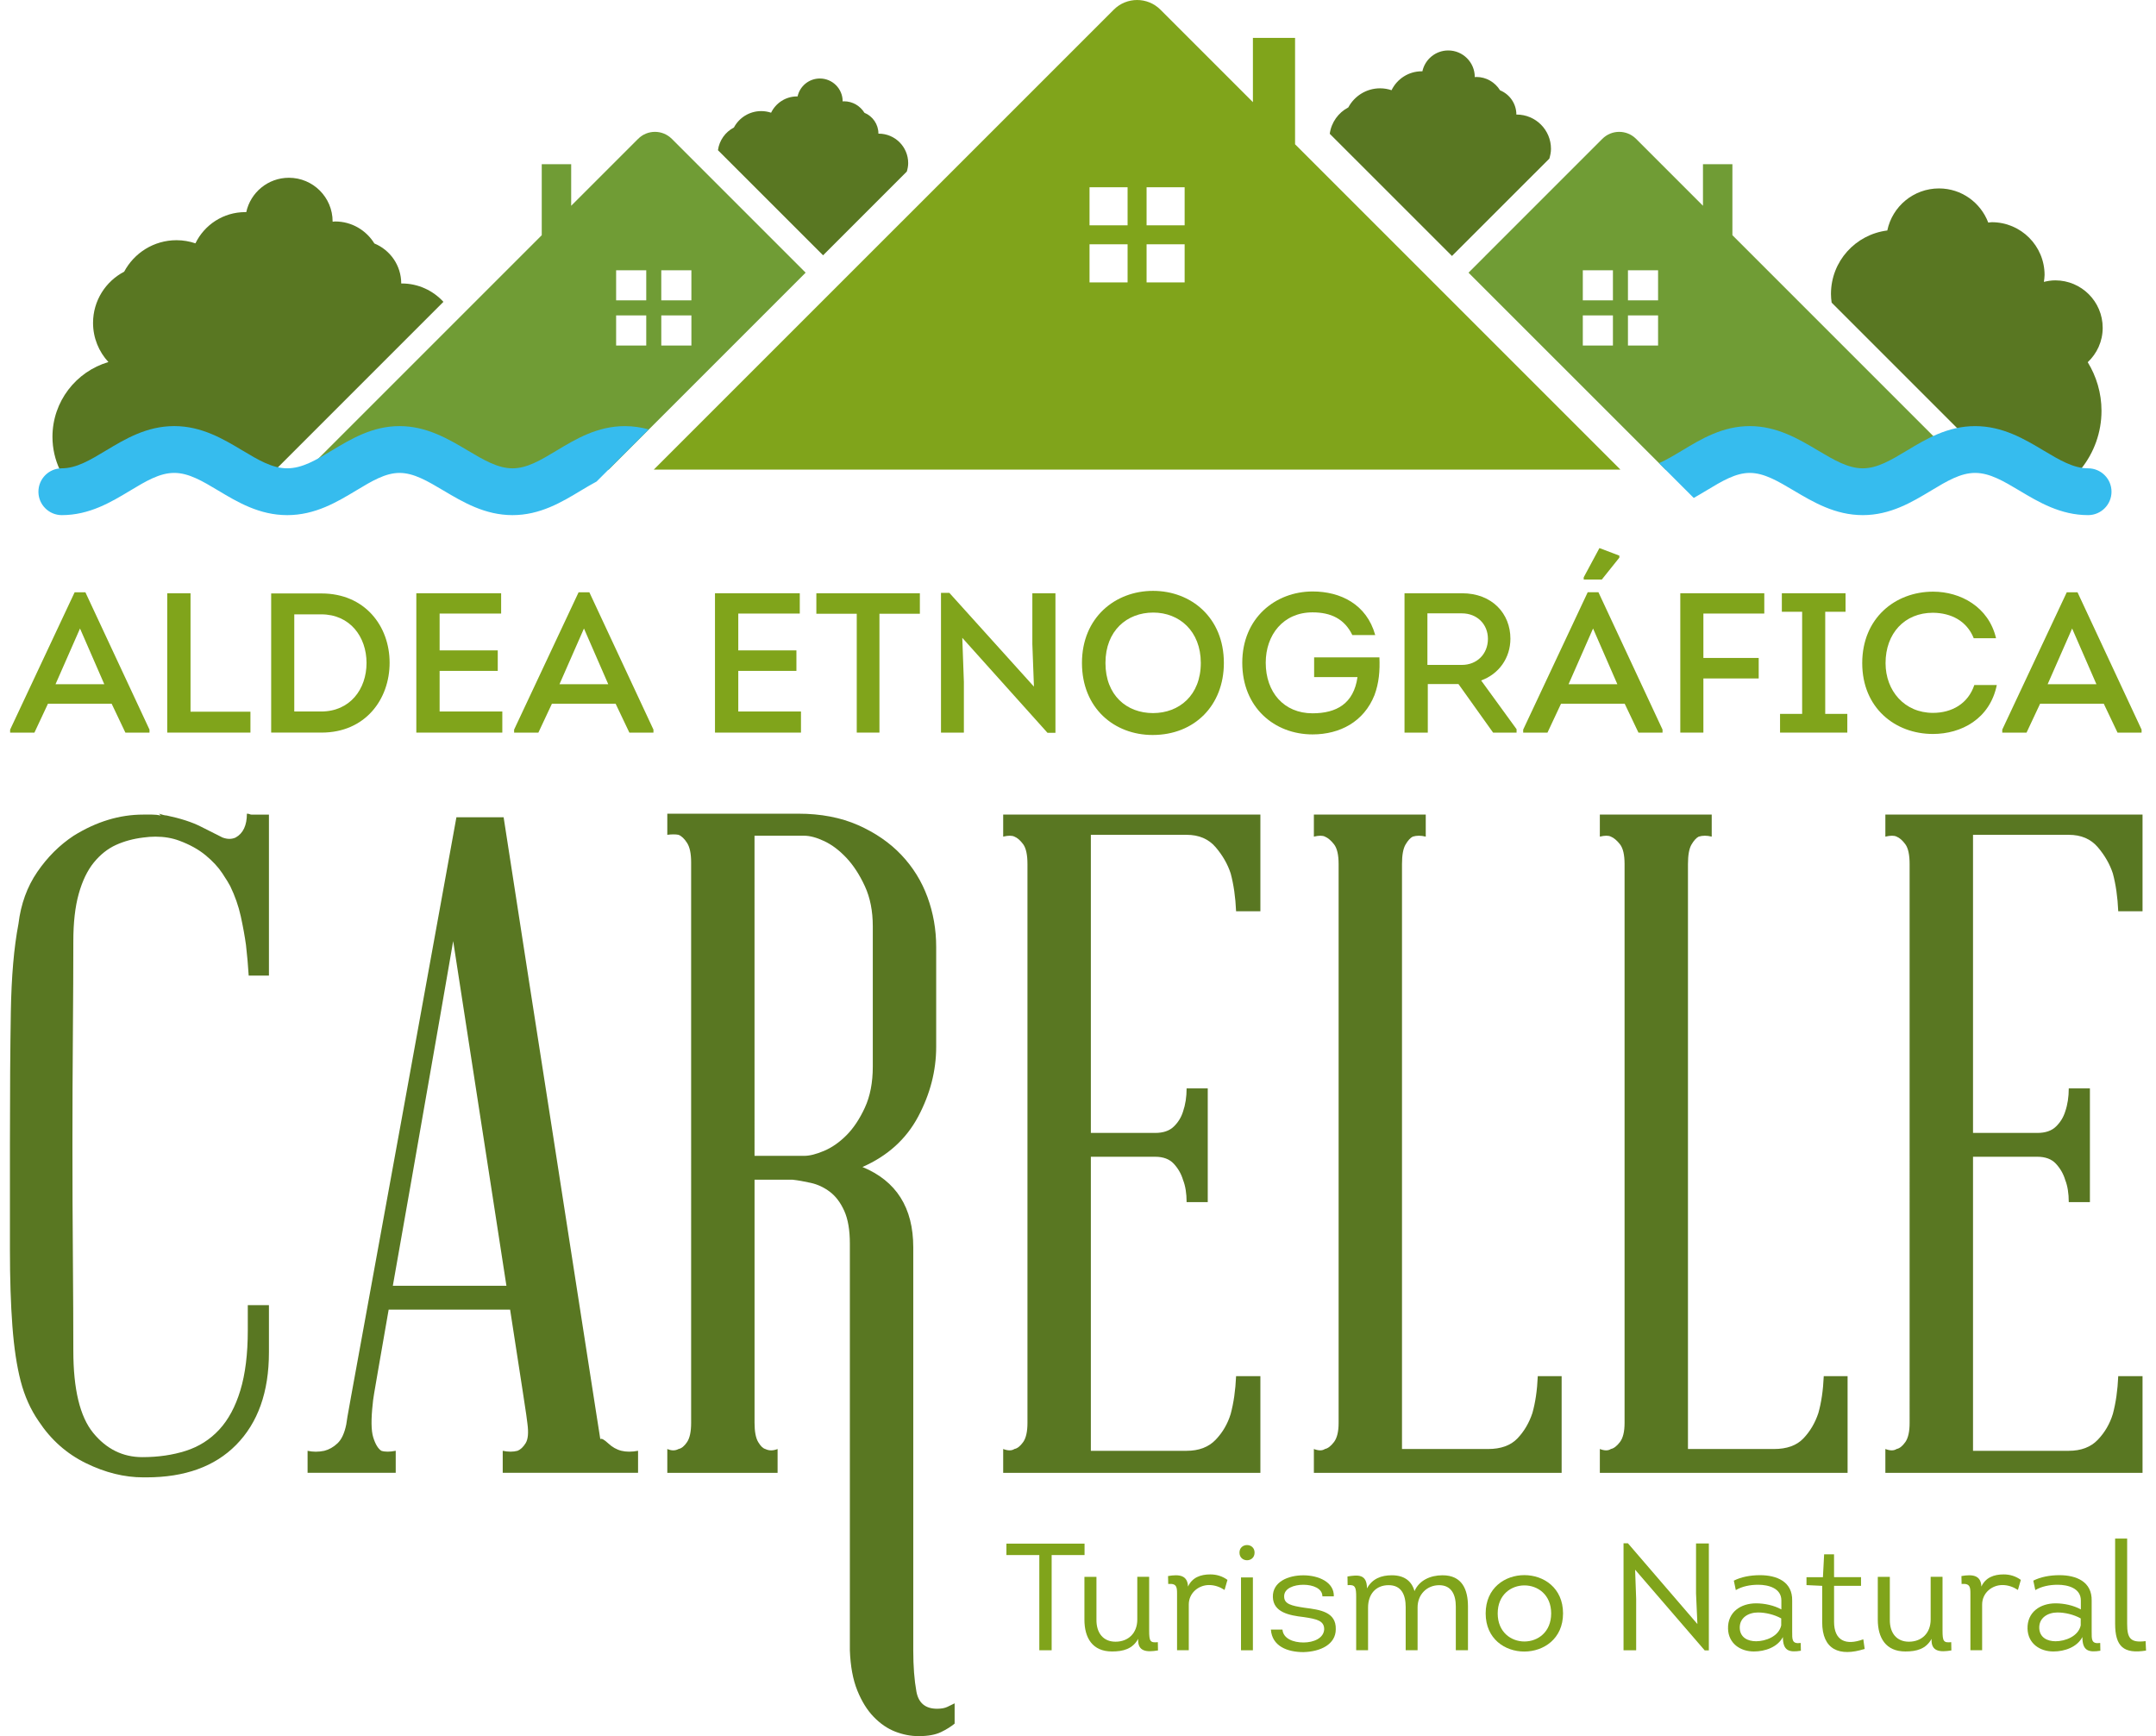
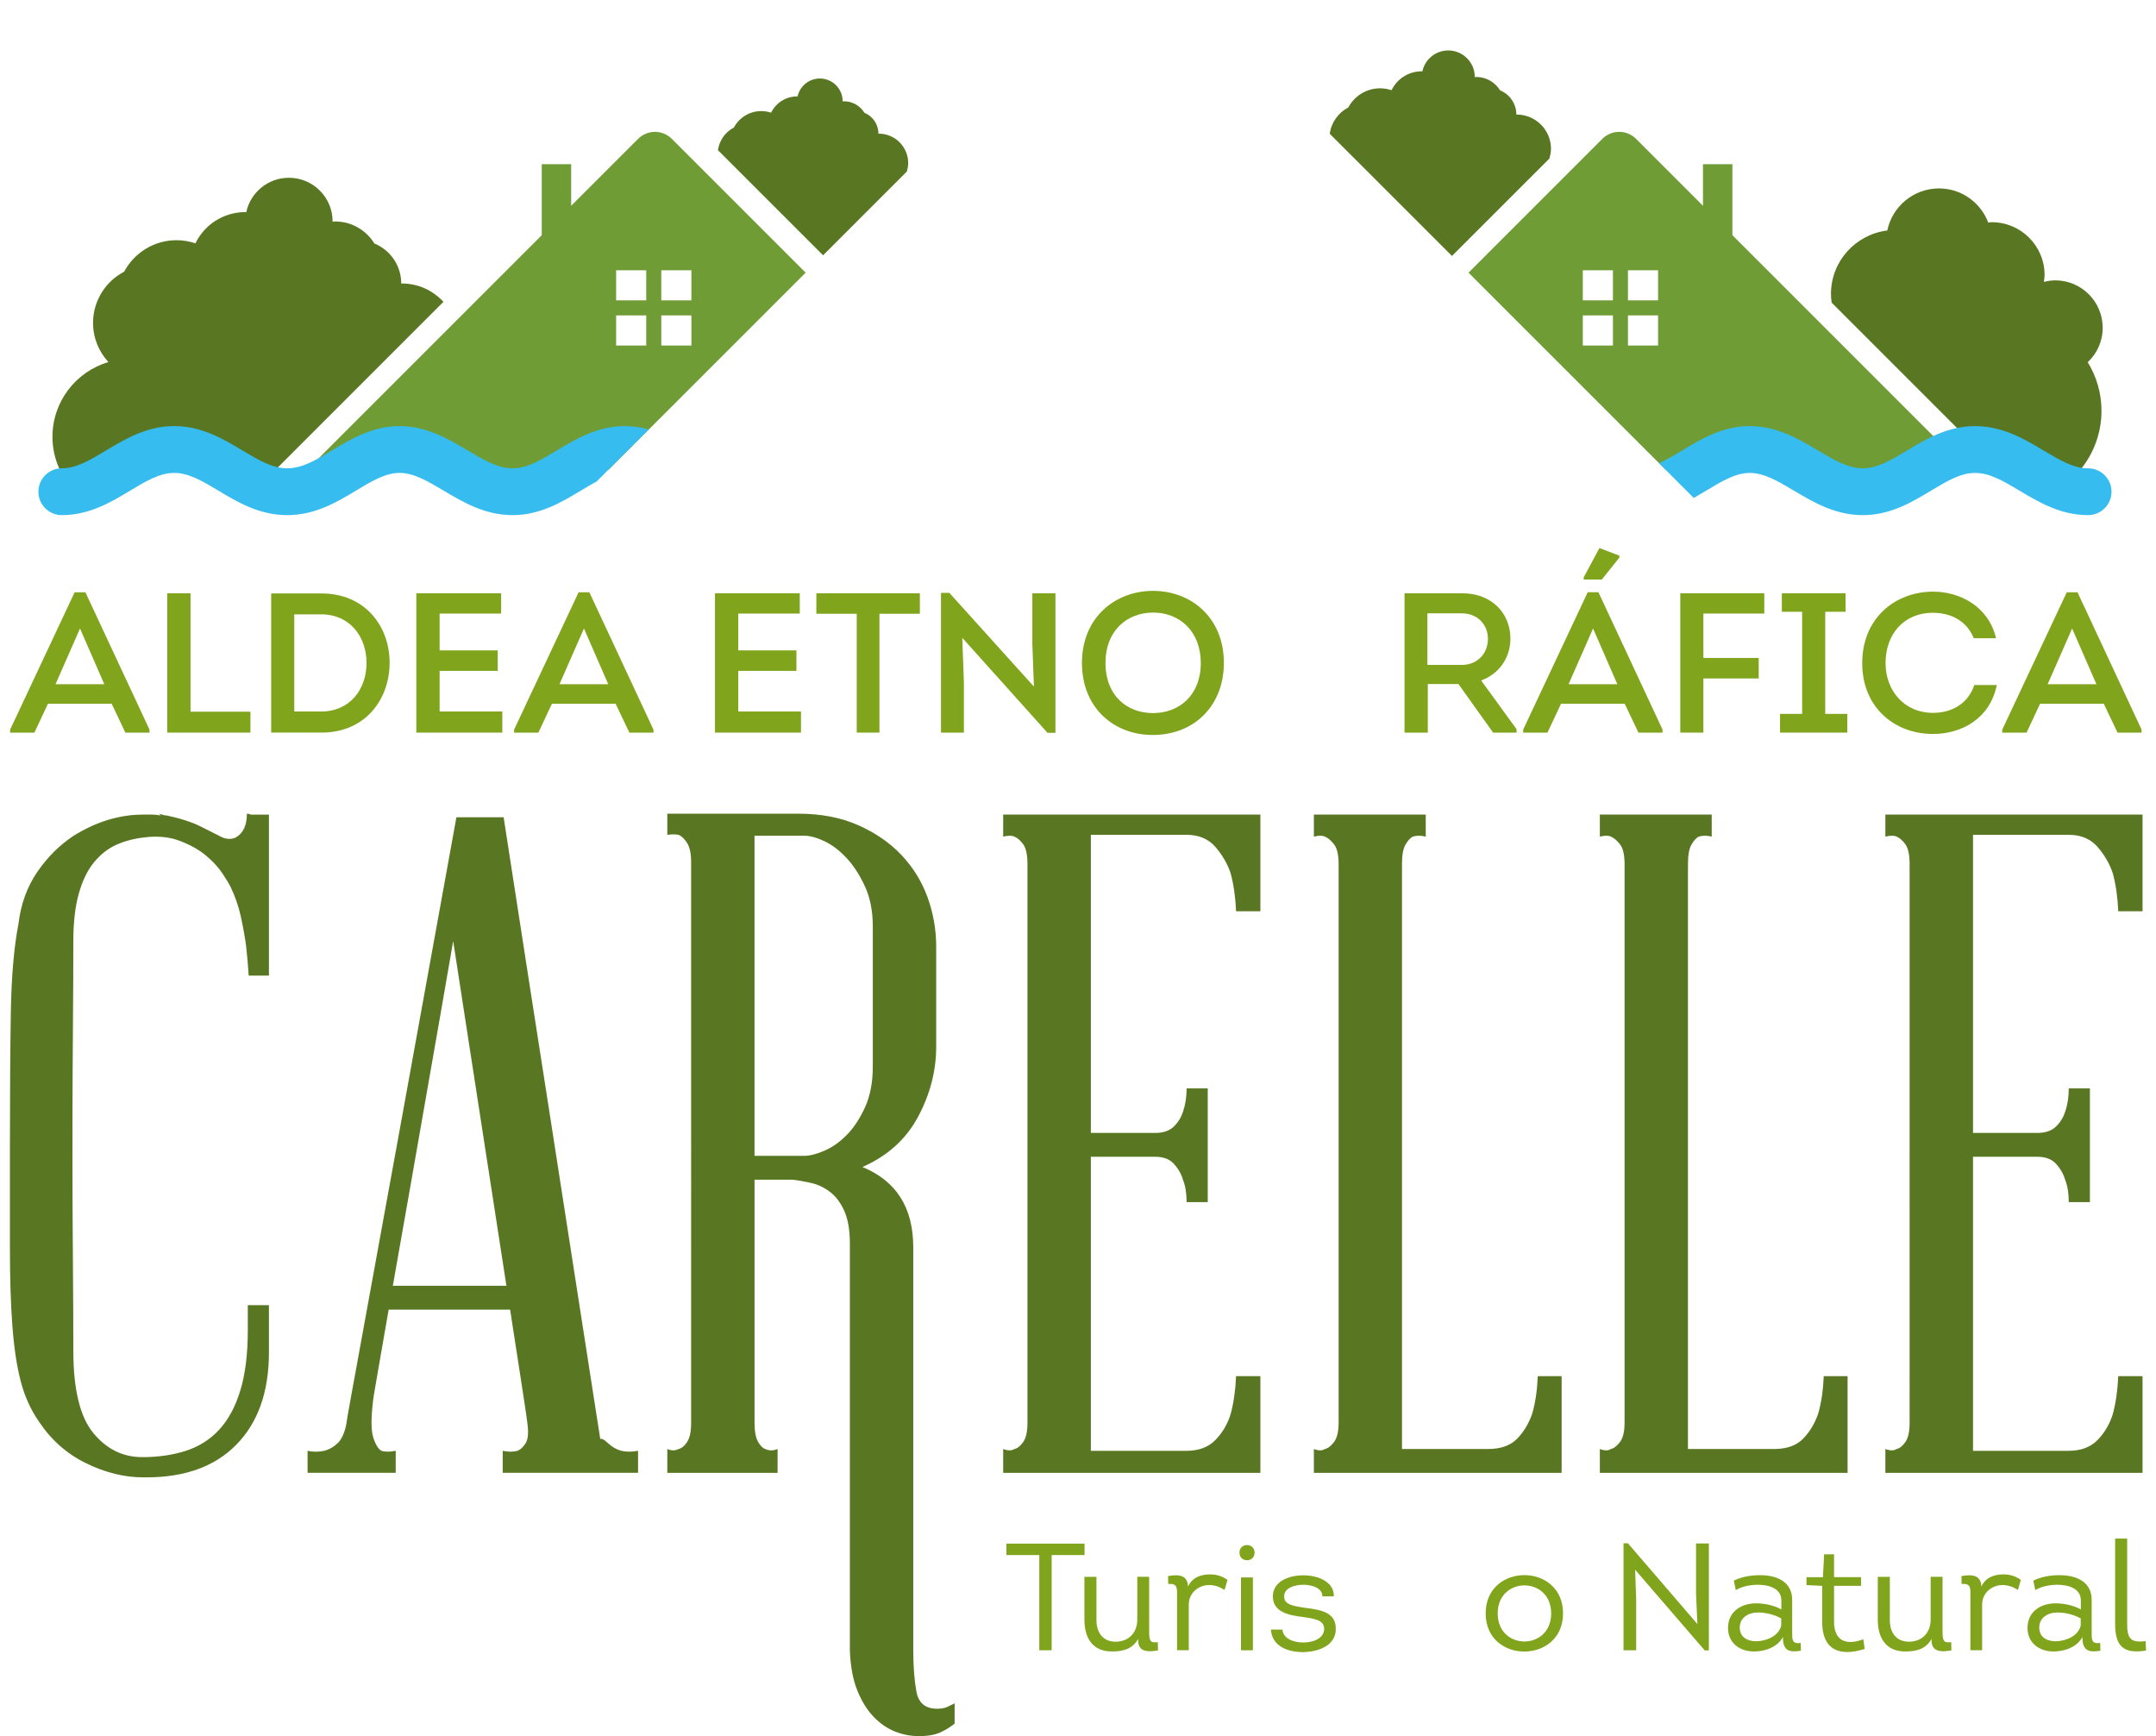
<svg xmlns="http://www.w3.org/2000/svg" version="1.1" id="Layer_1" x="0px" y="0px" width="190px" height="153px" viewBox="0 0 190 153" enable-background="new 0 0 190 153" xml:space="preserve">
-   <path fill="#80A41B" d="M114.129,12.715V3.339h-3.715v5.664l-8.148-8.149c-1.135-1.138-2.98-1.138-4.115,0L57.613,41.387h85.19  L114.129,12.715z M99.37,24.885h-3.354V21.53h3.354V24.885z M99.37,19.855h-3.354v-3.353h3.354V19.855z M104.398,24.885h-3.354  V21.53h3.354V24.885z M104.398,19.855h-3.354v-3.353h3.354V19.855z" />
  <path fill="#709C35" d="M152.67,20.726v-6.257h-2.594v3.664l-5.898-5.899c-0.82-0.819-2.146-0.819-2.969,0l-11.794,11.795  l17.36,17.358h26.555L152.67,20.726z M142.141,30.449h-2.654v-2.655h2.654V30.449z M142.141,26.47h-2.654v-2.654h2.654V26.47z   M146.12,30.449h-2.655v-2.655h2.655V30.449z M146.12,26.47h-2.655v-2.654h2.655V26.47z" />
  <path fill="#709C35" d="M59.202,12.234c-0.819-0.819-2.146-0.819-2.965,0l-5.901,5.901v-3.666h-2.594v6.26L27.081,41.387H53.64  l17.357-17.358L59.202,12.234z M56.951,30.449h-2.654v-2.655h2.654V30.449z M56.951,26.47h-2.654v-2.654h2.654V26.47z   M60.931,30.449h-2.654v-2.655h2.654V30.449z M58.276,23.816h2.654v2.654h-2.654V23.816z" />
  <path fill="#597722" d="M35.41,24.981c-0.017,0-0.034,0.001-0.051,0.001v-0.001c0-1.593-0.979-2.955-2.367-3.525  c-0.718-1.162-1.991-1.939-3.456-1.939c-0.076,0-0.149,0.017-0.226,0.022c0-0.008,0.002-0.014,0.002-0.022  c0-2.128-1.724-3.851-3.852-3.851c-1.845,0-3.383,1.297-3.76,3.031c-0.031,0-0.061-0.005-0.091-0.005  c-1.931,0-3.596,1.124-4.387,2.752c-0.524-0.176-1.082-0.276-1.665-0.276c-2.001,0-3.737,1.125-4.616,2.776  C9.314,24.792,8.2,26.493,8.2,28.458c0,1.332,0.516,2.541,1.353,3.448c-2.848,0.839-4.93,3.472-4.93,6.593  c0,1.033,0.233,2.008,0.642,2.887h19.027L39.077,26.6C38.168,25.609,36.863,24.981,35.41,24.981" />
  <path fill="#597722" d="M79.913,15.118c0.071-0.237,0.122-0.483,0.122-0.744c0-1.434-1.162-2.596-2.594-2.596  c-0.01,0-0.02,0.001-0.029,0.001v-0.001c0-0.833-0.51-1.542-1.232-1.839c-0.375-0.605-1.039-1.013-1.804-1.013  c-0.041,0-0.078,0.012-0.118,0.014c0-0.005,0.002-0.009,0.002-0.014c0-1.109-0.898-2.008-2.009-2.008  c-0.963,0-1.766,0.677-1.963,1.581c-0.015,0-0.031-0.002-0.046-0.002c-1.007,0-1.876,0.586-2.289,1.436  C67.68,9.841,67.388,9.79,67.086,9.79c-1.046,0-1.951,0.587-2.409,1.447c-0.75,0.391-1.288,1.127-1.406,2l9.264,9.262L79.913,15.118  z" />
  <path fill="#597722" d="M136.538,13.978c0.082-0.276,0.144-0.561,0.144-0.864c0-1.667-1.353-3.018-3.02-3.018  c-0.012,0-0.021,0.002-0.03,0.002v-0.002c0-0.965-0.595-1.791-1.437-2.137c-0.436-0.704-1.207-1.177-2.096-1.177  c-0.047,0-0.092,0.011-0.136,0.015c0-0.005,0.003-0.01,0.003-0.015c0-1.289-1.048-2.336-2.338-2.336  c-1.119,0-2.052,0.789-2.279,1.84c-0.02-0.001-0.037-0.003-0.058-0.003c-1.171,0-2.181,0.681-2.659,1.667  c-0.316-0.106-0.656-0.167-1.01-0.167c-1.214,0-2.268,0.684-2.801,1.685c-0.871,0.453-1.497,1.309-1.635,2.322l10.77,10.768  L136.538,13.978z" />
  <path fill="#597722" d="M185.197,36.202c0-1.571-0.448-3.032-1.213-4.282c0.81-0.761,1.318-1.833,1.318-3.032  c0-2.309-1.871-4.181-4.179-4.181c-0.347,0-0.681,0.055-1.004,0.135c0.026-0.201,0.062-0.399,0.062-0.607  c0-2.569-2.082-4.653-4.652-4.653c-0.105,0-0.207,0.027-0.311,0.034c-0.666-1.757-2.351-3.011-4.341-3.011  c-2.243,0-4.118,1.59-4.556,3.706c-2.795,0.35-4.965,2.708-4.965,5.597c0,0.26,0.025,0.511,0.06,0.761l14.614,14.614h7.398  C184.533,39.884,185.197,38.122,185.197,36.202" />
  <path fill="#36BCEE" d="M55.066,37.552c-2.433,0-4.336,1.146-6.015,2.156c-1.396,0.84-2.599,1.564-3.885,1.564  c-1.298,0-2.532-0.732-3.96-1.58c-1.689-1.005-3.604-2.141-5.997-2.141c-2.394,0-4.279,1.136-5.943,2.137  c-1.411,0.85-2.628,1.583-3.953,1.583c-1.318,0-2.541-0.73-3.954-1.577c-1.68-1.004-3.584-2.144-6.006-2.144  c-2.433,0-4.336,1.146-6.017,2.155c-1.395,0.84-2.601,1.566-3.888,1.566c-1.139,0-2.062,0.923-2.062,2.063s0.924,2.063,2.062,2.063  c2.433,0,4.337-1.145,6.017-2.156c1.395-0.84,2.602-1.565,3.888-1.565c1.282,0,2.489,0.722,3.887,1.559  c1.693,1.014,3.614,2.162,6.073,2.162c2.469,0,4.39-1.157,6.082-2.175c1.377-0.828,2.567-1.545,3.814-1.545  c1.261,0,2.478,0.724,3.889,1.562c1.705,1.012,3.638,2.158,6.068,2.158c2.433,0,4.334-1.145,6.013-2.156  c0.484-0.29,0.944-0.565,1.394-0.804l4.596-4.595C56.51,37.665,55.813,37.552,55.066,37.552" />
  <path fill="#36BCEE" d="M184.016,41.272c-1.289,0-2.51-0.727-3.92-1.568c-1.689-1.01-3.605-2.152-6.037-2.152  c-2.433,0-4.336,1.146-6.014,2.156c-1.395,0.839-2.6,1.564-3.885,1.564c-1.301,0-2.532-0.732-3.961-1.58  c-1.689-1.003-3.604-2.141-5.998-2.141s-4.278,1.135-5.941,2.137c-0.724,0.435-1.396,0.84-2.061,1.131l3.064,3.063  c0.387-0.218,0.762-0.442,1.125-0.66c1.377-0.83,2.563-1.545,3.812-1.545c1.262,0,2.48,0.724,3.891,1.562  c1.704,1.011,3.637,2.158,6.068,2.158s4.335-1.145,6.012-2.155c1.396-0.84,2.602-1.565,3.887-1.565c1.293,0,2.512,0.727,3.924,1.57  c1.689,1.007,3.605,2.15,6.033,2.15c1.141,0,2.064-0.923,2.064-2.063C186.081,42.196,185.156,41.272,184.016,41.272" />
  <polygon fill="#80A41B" points="88.691,137.042 88.691,136.035 95.577,136.035 95.577,137.042 92.678,137.042 92.678,145.432   91.591,145.432 91.591,137.042 " />
  <path fill="#80A41B" d="M101.271,138.961v4.737c0,0.952,0.092,1.088,0.765,1.021l0.014,0.727c-1.007,0.174-1.812,0.106-1.745-1.021  c-0.496,0.9-1.328,1.114-2.31,1.114c-1.731,0-2.429-1.208-2.429-2.806v-3.771h1.06v3.771c-0.013,1.182,0.604,1.945,1.679,1.945  c1.129,0,1.92-0.752,1.92-1.959v-3.759L101.271,138.961L101.271,138.961z" />
  <path fill="#80A41B" d="M106.654,138.747c0.564,0,1.074,0.16,1.517,0.483l-0.255,0.886c-0.416-0.269-0.872-0.431-1.369-0.431  c-0.926,0-1.785,0.697-1.785,1.719v4.027h-1.033v-4.953c0-0.592-0.015-0.955-0.778-0.888l-0.015-0.698  c1.008-0.174,1.719-0.065,1.76,0.928C105.055,139.027,105.794,138.747,106.654,138.747" />
  <path fill="#80A41B" d="M110.561,136.827c0,0.897-1.33,0.897-1.33,0C109.23,135.939,110.561,135.939,110.561,136.827   M110.413,145.432h-1.048v-6.416h1.048V145.432z" />
  <path fill="#80A41B" d="M113.018,143.605c0.066,0.818,0.979,1.142,1.854,1.142c0.898,0,1.785-0.376,1.824-1.167  c0-0.738-0.616-0.9-1.812-1.074c-1.273-0.146-2.67-0.416-2.711-1.76c-0.04-1.342,1.342-1.919,2.686-1.919s2.726,0.604,2.686,1.853  h-1.007c0-0.697-0.832-1.02-1.679-1.02c-0.818,0-1.731,0.309-1.691,1.061c0.016,0.631,0.618,0.791,1.812,0.967  c1.355,0.174,2.778,0.361,2.737,1.894c0,1.328-1.342,1.974-2.845,2.013c-1.41,0-2.766-0.51-2.874-1.986h1.021V143.605z" />
-   <path fill="#80A41B" d="M128.295,145.432v-3.853c0-1.035-0.377-1.881-1.464-1.881c-1.074,0-1.905,0.806-1.905,1.961v3.772h-1.049  v-3.801c0-1.088-0.375-1.934-1.503-1.934s-1.812,0.792-1.812,1.974v3.761h-1.047v-4.688c0-0.857-0.068-1.114-0.754-1.047  l-0.013-0.766c0.913-0.147,1.718-0.229,1.718,1.049c0.471-0.859,1.264-1.155,2.188-1.155c1.074,0,1.746,0.483,2,1.396  c0.416-0.951,1.396-1.396,2.473-1.396c1.73,0,2.24,1.263,2.24,2.753v3.854H128.295L128.295,145.432z" />
  <path fill="#80A41B" d="M130.926,142.184c0-4.498,6.819-4.498,6.819,0C137.746,146.652,130.926,146.68,130.926,142.184   M136.699,142.184c0-3.291-4.713-3.291-4.713,0C131.986,145.484,136.699,145.484,136.699,142.184" />
  <polygon fill="#80A41B" points="144.096,138.331 144.189,140.908 144.189,145.432 143.076,145.432 143.076,136.007 143.465,136.007   149.586,143.123 149.465,140.424 149.465,136.021 150.594,136.021 150.594,145.445 150.23,145.445 " />
  <path fill="#80A41B" d="M154.566,145.539c-1.194,0-2.242-0.698-2.281-2c-0.04-1.477,1.128-2.242,2.471-2.242  c0.738,0,1.583,0.176,2.229,0.537v-0.792c0-1.088-1.153-1.382-2.039-1.382c-0.738,0-1.424,0.146-1.975,0.469l-0.175-0.832  c0.632-0.322,1.449-0.482,2.31-0.482c1.463,0,2.873,0.563,2.832,2.256v2.697c0,0.711-0.039,1.129,0.752,1.021l0.015,0.685  c-1.075,0.176-1.585-0.025-1.585-1.207C156.648,145.163,155.547,145.539,154.566,145.539 M156.971,142.626  c-0.592-0.336-1.384-0.524-2.041-0.524c-0.859,0-1.652,0.471-1.611,1.396c0.041,0.818,0.713,1.141,1.438,1.141  c0.846,0,2-0.429,2.215-1.396V142.626L156.971,142.626z" />
  <path fill="#80A41B" d="M161.629,138.988h2.376v0.765h-2.376v3.169c0,1.651,1.021,2.121,2.577,1.544l0.121,0.847  c-2.216,0.711-3.745,0.08-3.745-2.362v-3.196l-1.383-0.066v-0.697h1.449l0.106-2.014h0.873L161.629,138.988L161.629,138.988z" />
  <path fill="#80A41B" d="M171.188,138.961v4.737c0,0.952,0.094,1.088,0.766,1.021l0.014,0.727c-1.007,0.174-1.812,0.106-1.744-1.021  c-0.498,0.9-1.328,1.114-2.31,1.114c-1.733,0-2.431-1.208-2.431-2.806v-3.771h1.061v3.771c-0.016,1.182,0.604,1.945,1.68,1.945  c1.125,0,1.918-0.752,1.918-1.959v-3.759L171.188,138.961L171.188,138.961z" />
  <path fill="#80A41B" d="M176.57,138.747c0.564,0,1.074,0.16,1.518,0.483l-0.256,0.886c-0.415-0.269-0.871-0.431-1.368-0.431  c-0.927,0-1.786,0.697-1.786,1.719v4.027h-1.033v-4.953c0-0.592-0.015-0.955-0.777-0.888l-0.014-0.698  c1.006-0.174,1.717-0.065,1.758,0.928C174.975,139.027,175.712,138.747,176.57,138.747" />
  <path fill="#80A41B" d="M180.959,145.539c-1.193,0-2.24-0.698-2.281-2c-0.039-1.477,1.127-2.242,2.471-2.242  c0.738,0,1.584,0.176,2.229,0.537v-0.792c0-1.088-1.154-1.382-2.041-1.382c-0.738,0-1.423,0.146-1.973,0.469l-0.176-0.832  c0.631-0.322,1.451-0.482,2.31-0.482c1.464,0,2.873,0.563,2.833,2.256v2.697c0,0.711-0.039,1.129,0.752,1.021l0.014,0.685  c-1.074,0.176-1.584-0.025-1.584-1.207C183.042,145.163,181.939,145.539,180.959,145.539 M183.363,142.626  c-0.592-0.336-1.383-0.524-2.041-0.524c-0.858,0-1.65,0.471-1.61,1.396c0.041,0.818,0.714,1.141,1.437,1.141  c0.847,0,2.002-0.429,2.217-1.396v-0.617H183.363z" />
  <path fill="#80A41B" d="M187.458,135.591v7.505c0,1.262,0.269,1.704,1.625,1.53l0.04,0.832c-1.975,0.321-2.725-0.362-2.725-2.362  v-7.505H187.458z" />
  <path fill="#597722" d="M1.092,116.859c-0.145-1.916-0.217-4.174-0.217-6.774v-9.174c0-4.701,0.027-8.611,0.08-11.729  c0.052-3.117,0.276-5.705,0.672-7.767c0.21-1.742,0.765-3.271,1.661-4.577c0.896-1.308,1.964-2.369,3.204-3.188  c2.002-1.243,4.045-1.863,6.129-1.863h0.774c0.251,0,0.51,0.027,0.775,0.079l-0.159-0.158c0.318,0.106,0.543,0.158,0.676,0.158  c1.244,0.264,2.244,0.589,2.999,0.973c0.755,0.382,1.397,0.706,1.926,0.97c0.424,0.158,0.809,0.158,1.153,0  c0.663-0.369,0.993-1.069,0.993-2.101c0.106,0,0.186,0.014,0.238,0.041c0.053,0.026,0.105,0.039,0.159,0.039H23.7v14.187h-1.784  c-0.053-0.871-0.133-1.769-0.238-2.695c-0.106-0.764-0.258-1.604-0.456-2.516c-0.2-0.912-0.512-1.803-0.934-2.674  c-0.106-0.211-0.338-0.589-0.696-1.131c-0.358-0.541-0.848-1.07-1.47-1.584c-0.622-0.516-1.397-0.945-2.324-1.288  c-0.636-0.238-1.337-0.355-2.104-0.355c-0.344,0-0.702,0.025-1.073,0.078c-0.874,0.106-1.676,0.324-2.403,0.653  c-0.729,0.333-1.377,0.847-1.948,1.546c-0.569,0.7-1.012,1.62-1.33,2.755C6.621,79.9,6.462,81.3,6.462,82.963  c0,2.273-0.014,4.993-0.039,8.164c-0.027,3.169-0.04,6.432-0.04,9.786c0,3.407,0.013,6.71,0.04,9.907  c0.025,3.195,0.039,5.93,0.039,8.201c0,3.408,0.583,5.826,1.749,7.252c1.165,1.426,2.609,2.14,4.33,2.14  c1.404,0,2.682-0.187,3.834-0.556c1.151-0.369,2.132-0.99,2.939-1.862c0.808-0.871,1.43-2.026,1.867-3.466  c0.437-1.44,0.656-3.202,0.656-5.291v-2.219H23.7v4.16c0,3.487-0.966,6.209-2.899,8.162c-1.879,1.902-4.514,2.854-7.902,2.854  h-0.278c-1.662,0-3.343-0.416-5.043-1.248c-1.701-0.83-3.092-2.065-4.173-3.705c-0.712-1.03-1.239-2.205-1.582-3.525  C1.479,120.393,1.236,118.775,1.092,116.859" />
  <path fill="#597722" d="M27.106,129.797v-1.941c0.477,0.104,0.964,0.104,1.467,0c0.422-0.105,0.812-0.326,1.168-0.66  c0.356-0.332,0.615-0.887,0.773-1.659c0-0.091,0.139-0.903,0.419-2.437c0.279-1.535,0.649-3.562,1.109-6.082s0.978-5.375,1.56-8.561  c0.581-3.184,1.175-6.451,1.788-9.805l4.832-26.628h4.161c1.57,10.166,2.981,19.248,4.233,27.246  c0.538,3.455,1.06,6.817,1.567,10.088c0.509,3.268,0.963,6.193,1.365,8.777c0.401,2.586,0.728,4.682,0.978,6.29  c0.25,1.607,0.376,2.406,0.376,2.399c0.105-0.088,0.337,0.037,0.693,0.369c0.356,0.334,0.746,0.555,1.169,0.66  c0.422,0.104,0.912,0.104,1.466,0v1.941H44.303v-1.941c0.477,0.104,0.912,0.104,1.308,0c0.265-0.108,0.501-0.332,0.714-0.674  c0.21-0.342,0.263-0.906,0.158-1.697c0-0.11-0.143-1.094-0.43-2.953c-0.288-1.857-0.653-4.23-1.099-7.117H34.251  c-0.304,1.787-0.614,3.564-0.928,5.334c-0.314,1.768-0.472,2.748-0.472,2.939c-0.157,1.391-0.144,2.385,0.04,2.982  c0.185,0.6,0.422,0.994,0.713,1.186c0.318,0.104,0.74,0.104,1.269,0v1.941h-7.767V129.797z M34.619,113.312h10.01  c-0.391-2.526-0.789-5.104-1.194-7.729c-0.407-2.628-0.814-5.267-1.224-7.92c-0.41-2.653-0.81-5.239-1.198-7.757  c-0.39-2.52-0.748-4.844-1.076-6.973c-0.352,2.055-0.738,4.279-1.158,6.678c-0.42,2.397-0.852,4.865-1.296,7.402  c-0.444,2.541-0.885,5.055-1.32,7.541C35.729,107.042,35.213,109.961,34.619,113.312" />
  <path fill="#597722" d="M58.807,129.797v-2.102c0.369,0.16,0.699,0.16,0.99,0c0.265-0.051,0.516-0.256,0.753-0.613  c0.238-0.357,0.357-0.918,0.357-1.686V75.991c0-0.768-0.119-1.336-0.357-1.707c-0.237-0.371-0.488-0.609-0.753-0.715  c-0.265-0.051-0.594-0.051-0.99,0v-1.862h11.541c1.993,0,3.75,0.338,5.271,1.008c1.52,0.673,2.792,1.548,3.815,2.628  c1.023,1.08,1.79,2.319,2.301,3.714c0.511,1.396,0.767,2.857,0.767,4.385v8.812c0,2.106-0.528,4.154-1.585,6.144  c-1.058,1.988-2.695,3.47-4.913,4.445c2.985,1.23,4.478,3.59,4.478,7.075v35.517c0,1.41,0.093,2.621,0.277,3.633  c0.185,1.013,0.793,1.518,1.823,1.518c0.37,0,0.667-0.053,0.892-0.159c0.224-0.104,0.442-0.211,0.653-0.317v1.785  c-0.317,0.266-0.72,0.515-1.208,0.752C82.43,152.88,81.776,153,80.957,153c-0.694,0-1.384-0.135-2.065-0.398  c-0.683-0.267-1.313-0.697-1.892-1.295c-0.581-0.597-1.062-1.373-1.448-2.33c-0.387-0.957-0.606-2.137-0.657-3.545v-35.836  c0-1.197-0.166-2.164-0.498-2.896c-0.332-0.731-0.757-1.291-1.274-1.678c-0.517-0.388-1.074-0.646-1.671-0.778  c-0.598-0.134-1.134-0.228-1.612-0.281h-3.345v21.419c0,0.771,0.106,1.338,0.318,1.697s0.425,0.564,0.637,0.619  c0.319,0.158,0.678,0.158,1.076,0v2.101L58.807,129.797L58.807,129.797z M66.494,101.861h4.376c0.477,0,1.06-0.145,1.749-0.438  c0.69-0.29,1.346-0.747,1.969-1.369c0.623-0.623,1.166-1.438,1.63-2.443c0.465-1.008,0.698-2.213,0.698-3.617V81.636  c0-1.351-0.232-2.528-0.698-3.536c-0.464-1.006-1.007-1.842-1.63-2.504c-0.623-0.662-1.272-1.15-1.949-1.47  c-0.676-0.318-1.266-0.476-1.77-0.476h-4.376L66.494,101.861L66.494,101.861z" />
  <path fill="#597722" d="M88.407,129.797v-2.102c0.422,0.16,0.752,0.16,0.99,0c0.264-0.051,0.521-0.256,0.773-0.613  c0.25-0.355,0.376-0.917,0.376-1.684V76.146c0-0.82-0.126-1.4-0.376-1.744c-0.252-0.343-0.509-0.568-0.773-0.673  c-0.212-0.106-0.542-0.106-0.99,0v-1.943h22.666v8.521h-2.141c-0.054-1.24-0.213-2.352-0.476-3.331  c-0.265-0.817-0.708-1.59-1.328-2.317c-0.621-0.726-1.474-1.089-2.556-1.089h-8.439v26.271h5.666c0.713,0,1.262-0.187,1.645-0.562  c0.384-0.372,0.654-0.812,0.812-1.319c0.211-0.614,0.316-1.294,0.316-2.042h1.863v10.023h-1.863c0-0.772-0.105-1.426-0.316-1.959  c-0.158-0.533-0.43-1.008-0.812-1.422s-0.932-0.619-1.645-0.619h-5.666v25.914h8.439c1.082,0,1.935-0.324,2.556-0.971  c0.62-0.648,1.063-1.406,1.328-2.279c0.263-0.977,0.422-2.086,0.476-3.328h2.141v8.52H88.407L88.407,129.797z" />
  <path fill="#597722" d="M115.787,129.797v-2.102c0.415,0.16,0.74,0.16,0.975,0c0.258-0.051,0.524-0.256,0.797-0.613  c0.271-0.355,0.408-0.917,0.408-1.684V76.146c0-0.82-0.137-1.4-0.408-1.744c-0.271-0.343-0.539-0.568-0.797-0.673  c-0.209-0.106-0.533-0.106-0.975,0v-1.943h9.859v1.943c-0.422-0.106-0.805-0.106-1.146,0c-0.211,0.105-0.422,0.337-0.632,0.693  c-0.211,0.356-0.316,0.932-0.316,1.724v51.551h7.582c1.133,0,1.994-0.311,2.588-0.93c0.592-0.621,1.033-1.367,1.322-2.24  c0.264-0.926,0.422-2.008,0.475-3.25h2.102v8.521L115.787,129.797L115.787,129.797z" />
  <path fill="#597722" d="M140.988,129.797v-2.102c0.414,0.16,0.738,0.16,0.972,0c0.261-0.051,0.526-0.256,0.8-0.613  c0.271-0.355,0.407-0.917,0.407-1.684V76.146c0-0.82-0.136-1.4-0.407-1.744c-0.273-0.344-0.539-0.568-0.8-0.673  c-0.207-0.106-0.53-0.106-0.972,0v-1.943h9.859v1.943c-0.422-0.106-0.805-0.106-1.146,0c-0.211,0.105-0.422,0.337-0.633,0.693  c-0.209,0.356-0.314,0.932-0.314,1.724v51.551h7.582c1.131,0,1.994-0.311,2.587-0.93c0.593-0.621,1.034-1.367,1.323-2.24  c0.262-0.926,0.421-2.008,0.475-3.25h2.1v8.521L140.988,129.797L140.988,129.797z" />
  <path fill="#597722" d="M166.15,129.797v-2.102c0.422,0.16,0.752,0.16,0.99,0c0.264-0.051,0.521-0.256,0.771-0.613  c0.25-0.355,0.376-0.917,0.376-1.684V76.146c0-0.82-0.126-1.4-0.376-1.744c-0.251-0.343-0.51-0.568-0.771-0.673  c-0.213-0.106-0.543-0.106-0.99,0v-1.943h22.664v8.521h-2.141c-0.053-1.24-0.212-2.352-0.475-3.331  c-0.266-0.817-0.709-1.59-1.328-2.317c-0.62-0.726-1.473-1.089-2.557-1.089h-8.438v26.271h5.666c0.713,0,1.263-0.187,1.644-0.562  c0.385-0.372,0.654-0.812,0.813-1.319c0.211-0.614,0.315-1.294,0.315-2.042h1.863v10.023h-1.863c0-0.772-0.104-1.426-0.315-1.959  c-0.159-0.533-0.431-1.008-0.813-1.422c-0.381-0.414-0.931-0.619-1.644-0.619h-5.666v25.914h8.438c1.084,0,1.937-0.324,2.557-0.971  c0.619-0.648,1.062-1.406,1.328-2.279c0.263-0.977,0.422-2.086,0.475-3.328h2.141v8.52H166.15L166.15,129.797z" />
  <path fill="#80A41B" d="M4.226,62.018l-1.192,2.544H0.893V64.3l5.685-12.105h0.947L13.174,64.3v0.262H11.05l-1.21-2.544H4.226z   M4.893,60.298h4.298l-2.14-4.911L4.893,60.298z" />
  <polygon fill="#80A41B" points="16.79,62.72 22.07,62.72 22.07,64.561 14.738,64.561 14.738,52.282 16.79,52.282 " />
  <path fill="#80A41B" d="M28.335,52.299c3.824,0,6,2.876,6,6.104s-2.141,6.158-6,6.158h-4.438V52.299H28.335z M28.301,62.702  c2.543,0,4-1.964,4-4.281c0-2.315-1.473-4.28-3.982-4.28h-2.386v8.561H28.301z" />
  <polygon fill="#80A41B" points="44.163,54.071 38.742,54.071 38.742,57.317 43.865,57.317 43.865,59.123 38.742,59.123   38.742,62.702 44.267,62.702 44.267,64.562 36.689,64.562 36.689,52.281 44.163,52.281 " />
  <path fill="#80A41B" d="M48.638,62.018l-1.192,2.544h-2.14V64.3l5.684-12.105h0.947L57.586,64.3v0.262h-2.123l-1.21-2.544H48.638z   M49.305,60.298h4.298l-2.141-4.911L49.305,60.298z" />
  <polygon fill="#80A41B" points="70.482,54.071 65.062,54.071 65.062,57.317 70.185,57.317 70.185,59.123 65.062,59.123   65.062,62.702 70.587,62.702 70.587,64.562 63.009,64.562 63.009,52.281 70.482,52.281 " />
  <polygon fill="#80A41B" points="71.942,54.088 71.942,52.282 81.064,52.282 81.064,54.088 77.502,54.088 77.502,64.561   75.502,64.561 75.502,54.088 " />
  <polygon fill="#80A41B" points="84.803,56.211 84.943,60.106 84.943,64.562 82.926,64.562 82.926,52.246 83.662,52.246   91.117,60.509 90.977,56.754 90.977,52.281 93.012,52.281 93.012,64.579 92.311,64.579 " />
  <path fill="#80A41B" d="M101.576,64.772c-3.368,0-6.227-2.351-6.227-6.35c0-4,2.93-6.351,6.262-6.351  c3.352,0,6.244,2.35,6.244,6.351C107.855,62.158,105.277,64.772,101.576,64.772 M101.611,62.842c2.299,0,4.211-1.562,4.211-4.42  c0-2.807-1.895-4.439-4.192-4.439c-2.315,0-4.21,1.597-4.21,4.439C97.419,61.28,99.295,62.842,101.611,62.842" />
-   <path fill="#80A41B" d="M115.684,52.124c2.439,0,4.754,1.122,5.51,3.842h-2.018c-0.686-1.42-1.878-2-3.51-2  c-2.579,0-4.122,1.982-4.122,4.438c0,2.597,1.597,4.457,4.122,4.457c2.105,0,3.632-0.843,3.965-3.193h-3.822v-1.736h5.754  c0.051,1.175-0.037,2.262-0.438,3.333c-0.931,2.333-3.036,3.456-5.457,3.456c-3.351,0-6.192-2.368-6.192-6.316  C109.475,54.475,112.387,52.124,115.684,52.124" />
  <path fill="#80A41B" d="M133.65,64.263v0.299h-2.069l-3.054-4.281h-2.7v4.281h-2.052v-12.28h5.068c2.666,0,4.264,1.807,4.264,4  c0,1.702-1.019,3.123-2.58,3.684L133.65,64.263z M128.827,58.597c1.333,0,2.298-0.964,2.298-2.298c0-1.28-0.945-2.246-2.298-2.246  h-3.035v4.544H128.827z" />
  <path fill="#80A41B" d="M137.566,62.018l-1.192,2.544h-2.142v-0.263l5.686-12.105h0.947l5.648,12.105v0.263h-2.123l-1.211-2.544  H137.566z M138.232,60.298h4.299l-2.141-4.911L138.232,60.298z M139.566,50.878l1.386-2.579l1.755,0.667v0.176l-1.544,1.929h-1.597  V50.878z" />
  <polygon fill="#80A41B" points="154.988,59.79 150.113,59.79 150.113,64.562 148.078,64.562 148.078,52.281 155.48,52.281   155.48,54.07 150.113,54.07 150.113,57.983 154.988,57.983 " />
  <polygon fill="#80A41B" points="162.797,62.912 162.797,64.562 156.869,64.562 156.869,62.912 158.816,62.912 158.816,53.913   157.027,53.913 157.027,52.281 162.641,52.281 162.641,53.913 160.85,53.913 160.85,62.912 " />
  <path fill="#80A41B" d="M170.361,52.141c2.402,0,4.894,1.333,5.543,4.105h-1.965c-0.615-1.527-1.982-2.228-3.596-2.246  c-2.509,0-4.176,1.825-4.176,4.438c0,2.438,1.667,4.385,4.176,4.385c1.684,0,3.104-0.825,3.646-2.455h1.982  c-0.613,3-3.14,4.314-5.631,4.314c-3.332,0-6.229-2.298-6.229-6.245C164.115,54.475,167.01,52.141,170.361,52.141" />
  <path fill="#80A41B" d="M179.785,62.018l-1.193,2.544h-2.141V64.3l5.686-12.105h0.946L188.73,64.3v0.262h-2.121l-1.211-2.544  H179.785z M180.451,60.298h4.298l-2.14-4.911L180.451,60.298z" />
</svg>